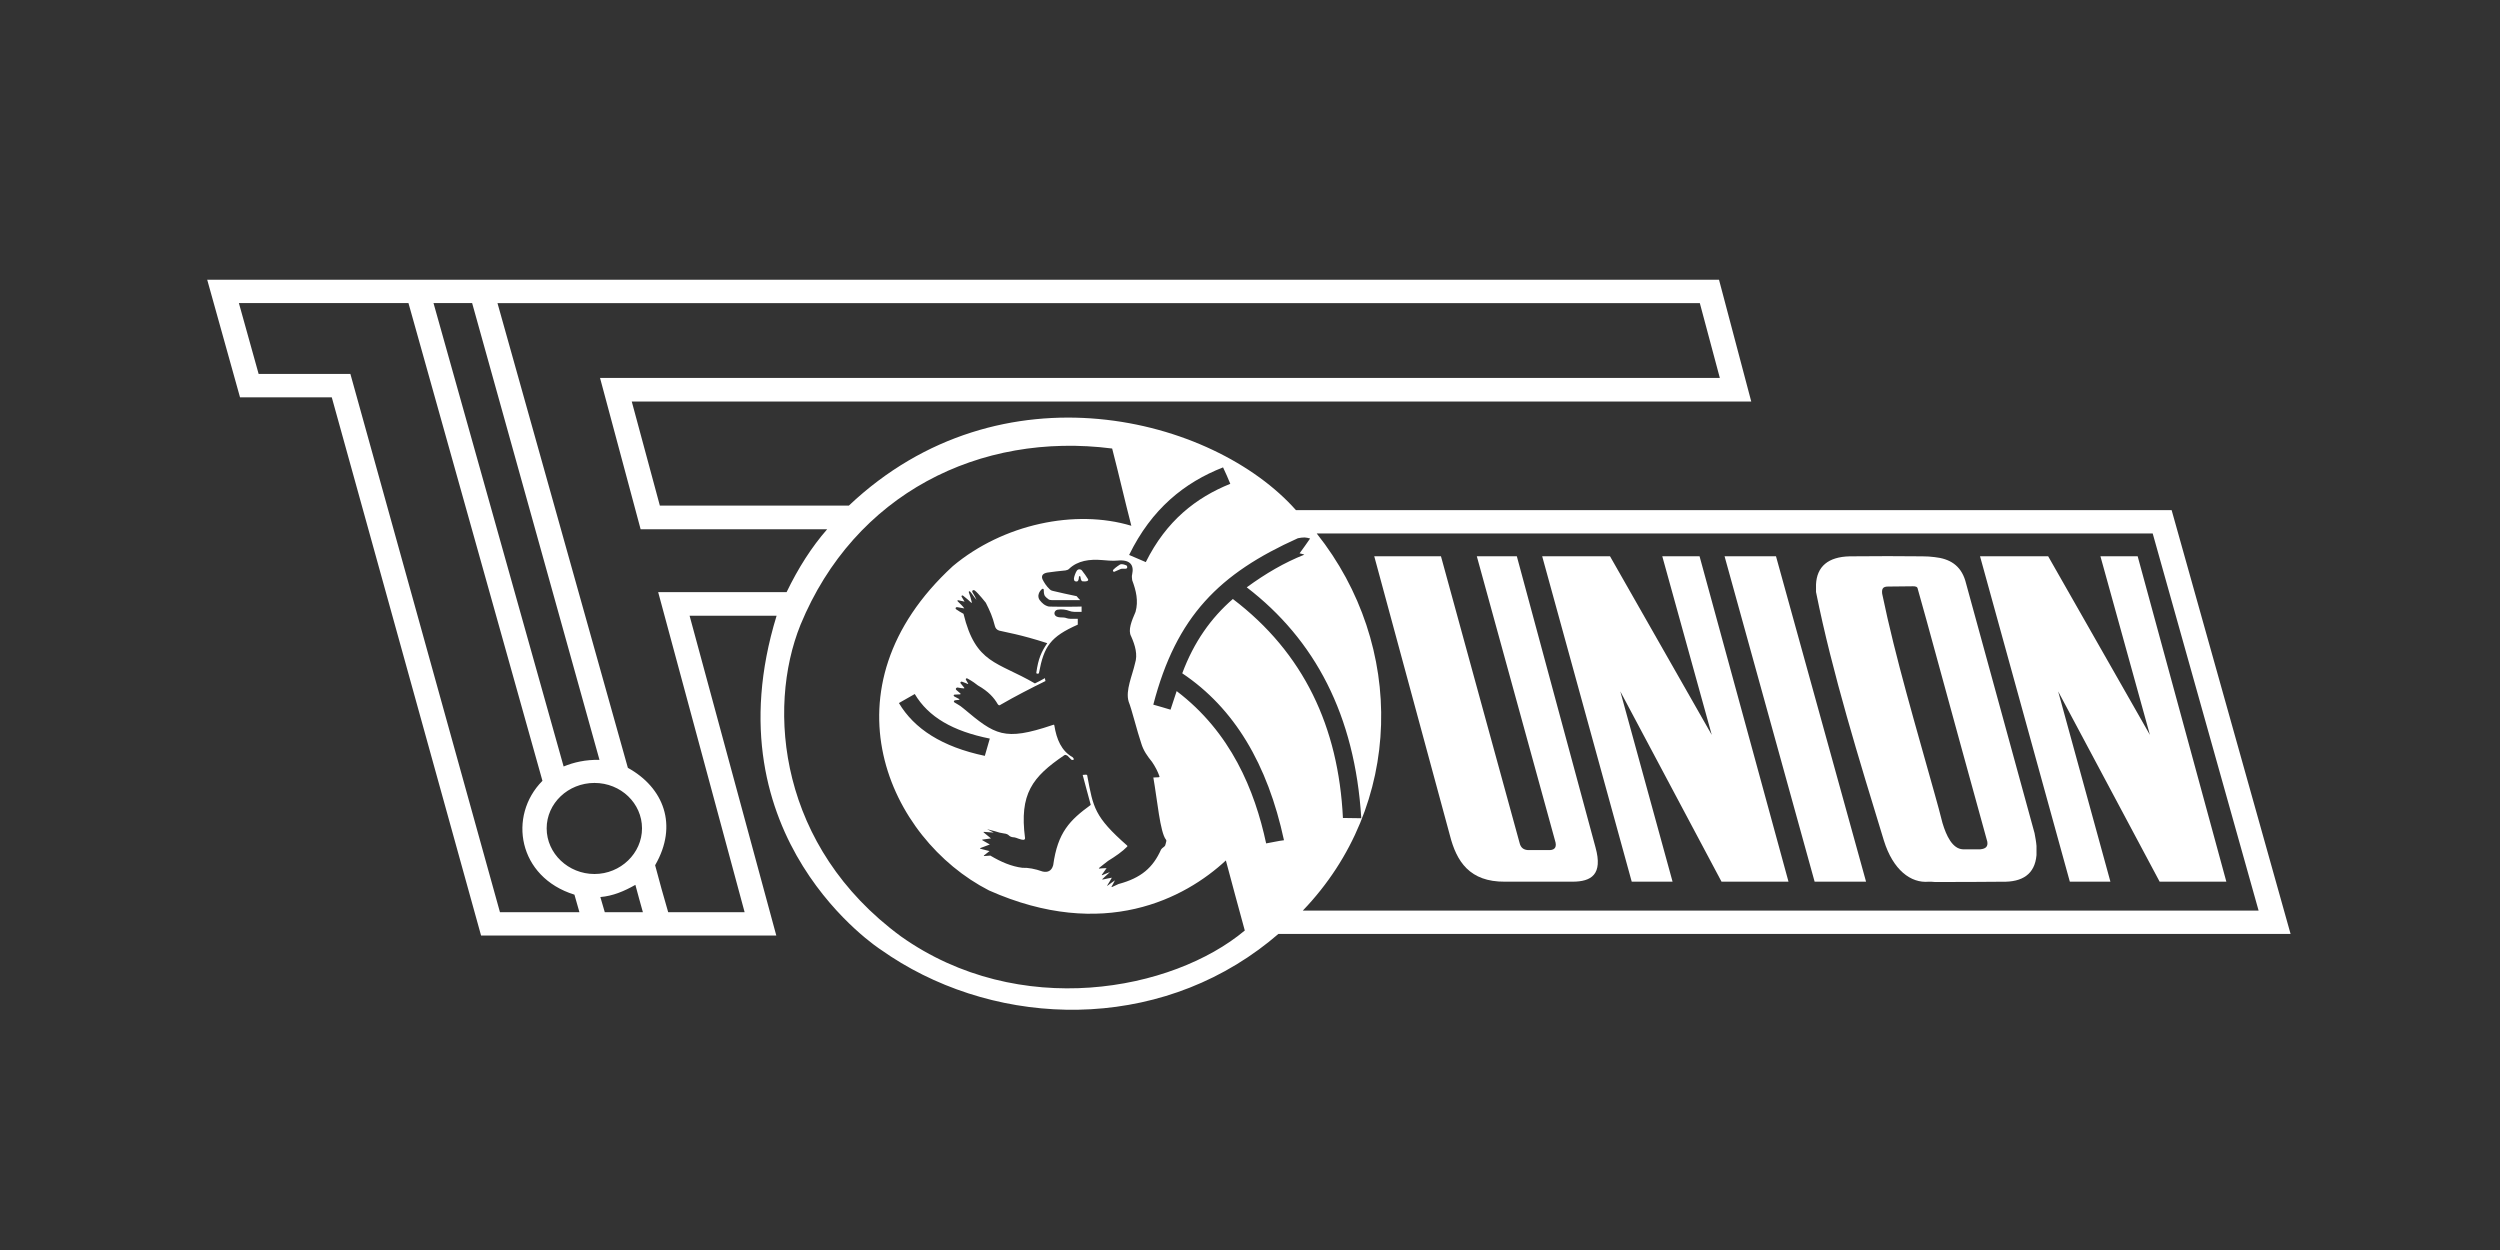
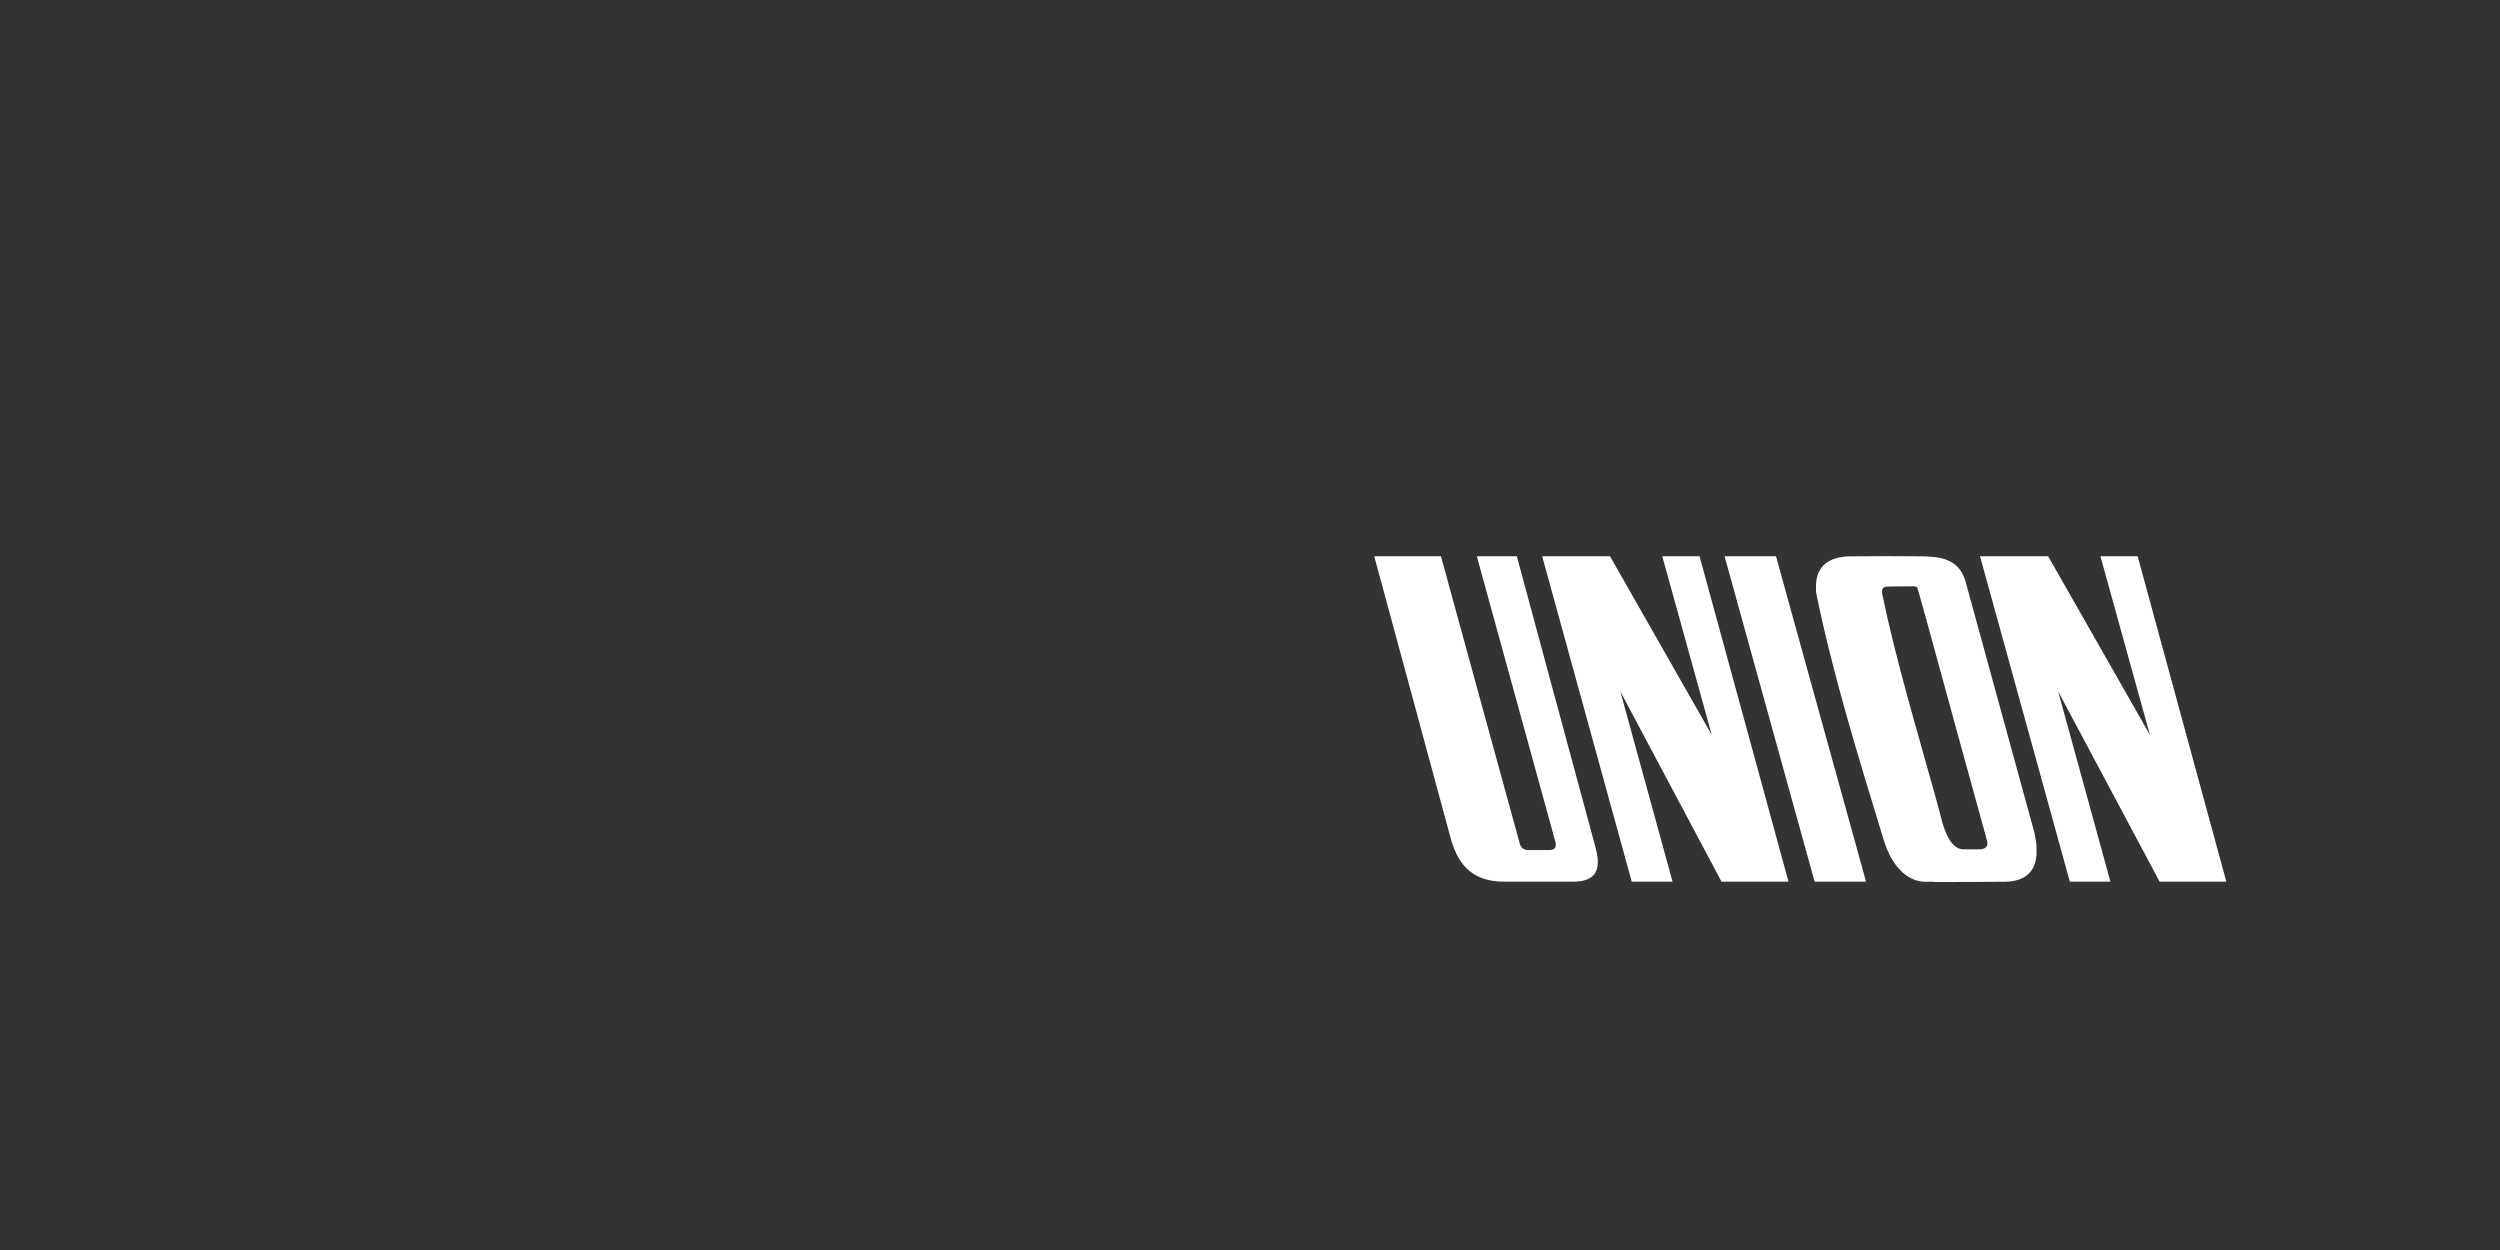
<svg xmlns="http://www.w3.org/2000/svg" id="OTHER_CHANNELS" data-name="OTHER CHANNELS" viewBox="0 0 576 288">
  <rect x="0" y="0" width="576" height="288" fill="#333333" stroke="none" />
  <defs>
    <style>
      .cls-1, .cls-2 {
        fill: #fff;
      }

      .cls-2 {
        fill-rule: evenodd;
      }
    </style>
  </defs>
  <g id="UNION_BERLIN_TV" data-name="UNION BERLIN TV">
    <g id="UNION_BERLIN_TV_-_White" data-name="UNION BERLIN TV - White">
      <g>
-         <path class="cls-2" d="M500.34,117.53h-201.76c-18.96-21.4-67.9-34.24-103-1.04h-43.55l-6.47-23.97H403.49l-7.43-28.07H47.74l7.56,27.09h21.14l34.4,124.01h68.02l-19.98-73.69h20.05c-15.79,51.39,24,76.94,24,76.94,24.48,17.35,60.37,19.56,87.06,0h0c1.55-1.13,3.06-2.34,4.55-3.62h233.21l-27.41-97.66Zm-218.55-9.85c.58,1.22,1.15,2.51,1.67,3.79-7.88,3.18-14.73,8.5-19.47,18.04l-3.84-1.65c5.19-10.64,12.75-16.69,21.65-20.18Zm-13.17,85.73c.1,.12,.14,.28,.09,.43-.08,.3-.14,.63-.24,.91-.14,.38-.7,.55-.96,.98-1.86,4.16-4.55,6.54-9.8,7.95,0,0-.95,.43-1.52,.7-.06,.03-.13-.04-.09-.1,.28-.48,.56-.97,.78-1.45-.57,.38-1.14,.81-1.71,1.24-.04,.03-.1-.02-.07-.06,.39-.6,.73-1.19,1.07-1.79-.68,.11-1.41,.27-2.11,.43-.07,.02-.12-.07-.06-.13,.57-.54,1.15-1.04,1.72-1.59-.63,.22-1.21,.49-1.78,.72-.06,.02-.12-.05-.08-.1,.36-.54,.75-1.03,1.1-1.53-.56,0-1.18,.05-1.71,.1-.06,0-.1-.07-.05-.12,.66-.56,1.39-1.08,2.1-1.65,1.72-1.06,3.32-2.17,4.41-3.29,.07-.07,.06-.18-.01-.24-7.56-6.64-7.82-8.79-9.16-15.91,0-.31-.13-.43-.32-.43-.26,0-.51,.06-.77,.06,.64,2.32,1.22,4.65,1.86,6.91-4.8,3.49-7.62,6.3-8.65,13.88-.38,1.41-1.35,1.71-2.43,1.47-1.73-.61-3.33-.92-4.68-.86-2.5-.31-4.93-1.35-7.37-2.81l-1.43,.1c-.07,0-.11-.09-.05-.13l1.29-1.01-2.11-.54c-.08-.02-.09-.13,0-.16l2.18-.82-1.72-.98c-.07-.04-.05-.14,.03-.15l1.95-.27-1.7-1.4s-.02-.12,.05-.11l2.29,.17-1.54-.79,1.86,.49c.7,.24,1.4,.42,1.99,.49,.71,.08,.96,.24,1.28,.55,.26,.18,.44,.32,1.22,.37,.32,.02,1.41,.59,2.08,.55,.2-.01,.35-.2,.32-.39-1.32-10.19,1.64-14.08,9.07-19.11,.26-.12,.38-.06,.7,.12,.32,.31,.58,.61,.9,.92,.64,.24,.7-.18,.32-.55-2.63-1.47-3.72-4.16-4.23-7.28-.06-.12,.06-.37-.51-.12-11.08,3.73-13.13,2.26-20.43-3.85-.26-.18-.47-.34-.7-.55-.12-.11-.91-.54-1.41-.86-.18-.12-.15-.44,.21-.48,.35-.04,.59-.06,.88-.1,.09-.01,.11-.14,.03-.18-.34-.2-.69-.35-1.12-.59-.26-.14-.16-.43,.06-.43,.47,0,.87-.03,1.27-.06,.1,0,.14-.14,.07-.2-.31-.26-.62-.52-.93-.8-.3-.27,.01-.63,.32-.57,.55,.1,.94,.18,1.41,.2,.09,0,.14-.1,.08-.16l-.84-1.02c-.15-.22,.08-.45,.32-.37,.56,.18,.87,.35,1.36,.54,.05,.02,.09-.04,.07-.08-.19-.33-.33-.59-.53-.92-.09-.15,.04-.41,.35-.28,1.22,.67,1.96,1.24,2.41,1.6,2.47,1.4,3.74,2.86,4.57,4.31,.26,.37,.45,.31,.7,.12,3.39-1.96,6.85-3.73,10.31-5.44-.06-.24-.13-.49-.13-.67-.77,.43-1.54,.86-2.31,1.22-8.7-5.07-13.63-4.47-16.45-16.04-.58-.31-1.23-.71-1.67-1.02-.29-.19-.14-.59,.29-.5,.45,.1,1.57,.28,1.57,.28-.22-.38-1.07-1.2-1.54-1.65-.11-.1-.03-.27,.16-.23,.73,.13,1.44,.33,1.44,.33l-.7-1.17c-.08-.21,.17-.34,.32-.24,.77,.59,1.3,1.07,1.92,1.65,.06,.05,.15,0,.13-.07-.17-.79-.42-1.62-.7-2.35-.07-.19,.17-.28,.28-.17,.48,.48,.98,1.38,1.49,1.92-.28-.67-.42-.9-.9-1.7-.26-.44,.21-.68,.53-.43,.85,.67,2.52,2.8,2.52,2.8,.99,1.98,1.54,3.2,2.08,5.32,.13,.5,.37,.88,.98,1.1,1.4,.36,4.88,.88,11.1,2.9-1.32,1.93-2.07,3.51-2.52,6.79-.02,.12,.08,.24,.21,.24h.19c.1,0,.19-.07,.21-.17,1.15-6.17,2.65-8.34,8.94-11.13v-1.35h-1.7c-.56,0-1.07-.21-1.19-.24-.4-.1-.93-.03-1.53-.13-1.34-.22-1.13-1.54-.26-1.72,.94-.19,2.08,0,2.75,.28,.29,.12,.78,.21,1.1,.21h1.71v-1.22c-.7,.06-7.29,.06-7.55,0-.96-.21-1.57-.8-2.09-1.47-.21-.28-.32-.58-.32-1.03,.07-.59,.27-.98,.78-1.49,.19-.19,.46-.13,.46,.13,0,.53,.04,.92,.19,1.3,.2,.37,.69,.74,.99,.95,.09,.06,.35,.13,.81,.14h6.42c-.3-.31-.69-.7-.83-.92-1.92-.37-3.65-.8-5.51-1.22-.32-.06-.51-.18-.7-.37-.77-.73-1.28-1.53-1.67-2.32-.32-.86,.13-1.35,1.15-1.53,1.35-.18,2.75-.37,4.16-.49,.38-.06,.64-.18,.83-.37,1.99-1.9,4.74-2.26,7.62-2.02,.9,.06,2.34,.24,3.52,.12,3-.3,3.84,1.1,3.4,3.12-.13,.43-.06,.92,0,1.41,.9,2.39,1.47,4.77,.77,7.28-.9,2.08-1.79,4.22-1.02,5.63,.96,2.14,1.54,4.28,.9,6.24-.64,2.87-2.24,6.24-1.47,8.81,.7,1.71,1.99,6.97,2.88,9.54,.51,1.77,1.47,3.06,2.5,4.34,.78,1.15,1.34,2.25,1.72,3.34,.04,.1-.04,.2-.15,.21l-1.26,.06c.92,5.23,1.55,12.6,2.9,14.31Zm-61.51-31.43l3.65-2.08c3.15,5.31,8.78,8.56,17.29,10.27-.38,1.35-.77,2.63-1.15,3.98-9.86-2.08-16.27-6.24-19.79-12.17ZM108.78,69.83l29.34,105.24c-3.2-.06-5.89,.55-8.26,1.53l-29.98-106.77h8.9Zm6.41,140.34l-34.46-124.01h-21.14l-4.55-16.33h39.07l30.87,110.07c-8.01,8.07-5.64,22.2,7.37,26.23,.38,1.34,.77,2.75,1.15,4.04h-18.32Zm10.76-19.32c0-5.75,4.93-10.46,11.02-10.46s10.95,4.71,10.95,10.46-4.93,10.52-10.95,10.52-11.02-4.71-11.02-10.52Zm13.39,19.32l-1.02-3.49c2.88-.24,5.51-1.35,8.07-2.81,.58,2.14,1.15,4.28,1.73,6.3h-8.78Zm12.3-73.75l19.92,73.75h-17.61c-1.03-3.55-2.05-7.15-3.01-10.82,5.38-9.29,1.92-17.92-6.28-22.44l-30.04-107.07H391.64l4.61,17.24H138.25l9.35,34.86h42.98c-3.59,4.1-6.66,8.93-9.35,14.49h-29.59Zm55.92,79.31c-27.99-20.55-31-52.28-23.12-71.79,12.43-30.15,41.25-44.52,71.8-40.6,1.54,5.93,2.88,11.86,4.42,17.8-12.94-3.91-29.59-.37-41.12,9.29-30.62,28.13-14.86,62.86,8.33,74.73,26.45,11.74,45.16,1.83,54.57-6.91,1.47,5.44,2.88,10.82,4.36,16.14-16.65,13.94-52.01,20.67-79.23,1.35Zm84.16-21.4c-2.63-12.29-8.13-25.62-20.62-35.1-.45,1.41-.96,2.87-1.41,4.28-1.28-.37-2.63-.8-3.97-1.16,5.32-20.42,15.24-30.21,33.31-38.34,.58-.12,1.09-.18,1.54-.18,.38,0,.83,.12,1.28,.24-.77,1.16-1.6,2.26-2.43,3.42,.38,.12,.7,.12,1.09,.31-4.61,1.83-8.9,4.34-13.26,7.52,15.69,12.05,24.92,29.41,26.39,53.2-1.41,0-2.82-.06-4.23-.06-1.02-20.97-9.03-38.04-25.36-50.45-5.06,4.4-8.97,9.91-11.66,17.12,11.98,8.01,19.66,20.91,23.44,38.46-1.47,.18-2.63,.49-4.1,.73Zm11.66-71.42h192.6l24.4,86.89h-220.21c23.25-24.22,23.76-61.03,3.2-86.89Z" />
-         <path class="cls-1" d="M256.76,131.73c-.23,.1-.47-.23-.26-.46,.5-.55,1.53-1.19,1.53-1.19,.46-.24,1.07,.03,1.47,.18,.29,.12,.34,.77-.15,.77,0,0-.95-.02-1.08,.04-.28,.13-1.14,.5-1.52,.66Z" />
-         <path class="cls-1" d="M250.67,133.41c.11,.18,.05,.39-.21,.47-.28,.09-.82,.11-1.07,.05-.37-.09-.44-.87-.45-1.01-.02-.25-.34-.24-.36,0-.01,.2-.02,.91-.39,1.03-.17,.06-.35,.04-.52-.05s-.24-.33-.24-.54c0-.42,.4-1.51,.69-1.9s.86-.37,1.14-.04c.44,.52,1.12,1.51,1.4,1.98Z" />
-       </g>
+         </g>
      <g>
        <polygon class="cls-1" points="471.9 128.17 495.34 169.32 483.94 128.17 492.52 128.17 512.95 203.14 497.58 203.14 474.2 159.3 486.24 203.14 476.89 203.14 456.2 128.17 471.9 128.17 471.9 128.17" />
        <path class="cls-1" d="M445.76,149.82c-1.28-4.71-2.56-9.36-3.91-14.13-.06-.55-.58-.61-1.09-.61-1.86,0-3.84,.06-5.76,.06-1.22,0-1.47,.55-1.35,1.65,3.07,14.86,7.81,30.7,12.11,46.17,.64,2.2,1.22,4.46,1.79,6.67,.9,3,2.31,5.93,4.68,6.05h4.04c1.28-.12,1.79-.67,1.6-1.77-4.1-14.8-8.07-29.35-12.11-44.09h0Zm-27.35-13.39v-1.77c.19-4.16,2.82-6.36,7.75-6.48,6.15-.06,11.66-.06,16.78,0,.96,0,1.92,.06,2.82,.18,3.4,.37,5.96,1.83,7.05,5.44l15.95,58.15c.19,1.04,.38,2.02,.45,2.94v2.14c-.38,4.4-3.27,6.24-7.94,6.12-5.12,.06-10.25,.06-15.5,.06-.45-.06-.96-.06-1.41-.06-4.1,.37-8.2-2.69-10.31-9.48-5.64-18.47-11.91-38.65-15.63-57.24h0Z" />
        <polygon class="cls-1" points="397.34 128.17 409.19 128.17 429.94 203.14 418.09 203.14 397.34 128.17 397.34 128.17" />
        <polygon class="cls-1" points="370.95 128.17 394.39 169.32 382.99 128.17 391.58 128.17 412.07 203.14 396.64 203.14 373.32 159.3 385.36 203.14 375.95 203.14 355.32 128.17 370.95 128.17 370.95 128.17" />
        <path class="cls-1" d="M316.63,128.17h15.37c6.02,22.08,12.11,44.09,18.13,66.1,.26,1.04,.9,1.53,1.92,1.59h5.06c1.15-.06,1.66-.73,1.15-2.26l-18-65.43h9.22c6.02,22.38,12.11,44.76,18.13,67.08,1.73,6.24-.96,7.89-5.32,7.89h-15.56c-8.13,.06-11.15-4.65-12.68-10.7l-17.42-64.27h0Z" />
      </g>
    </g>
  </g>
</svg>